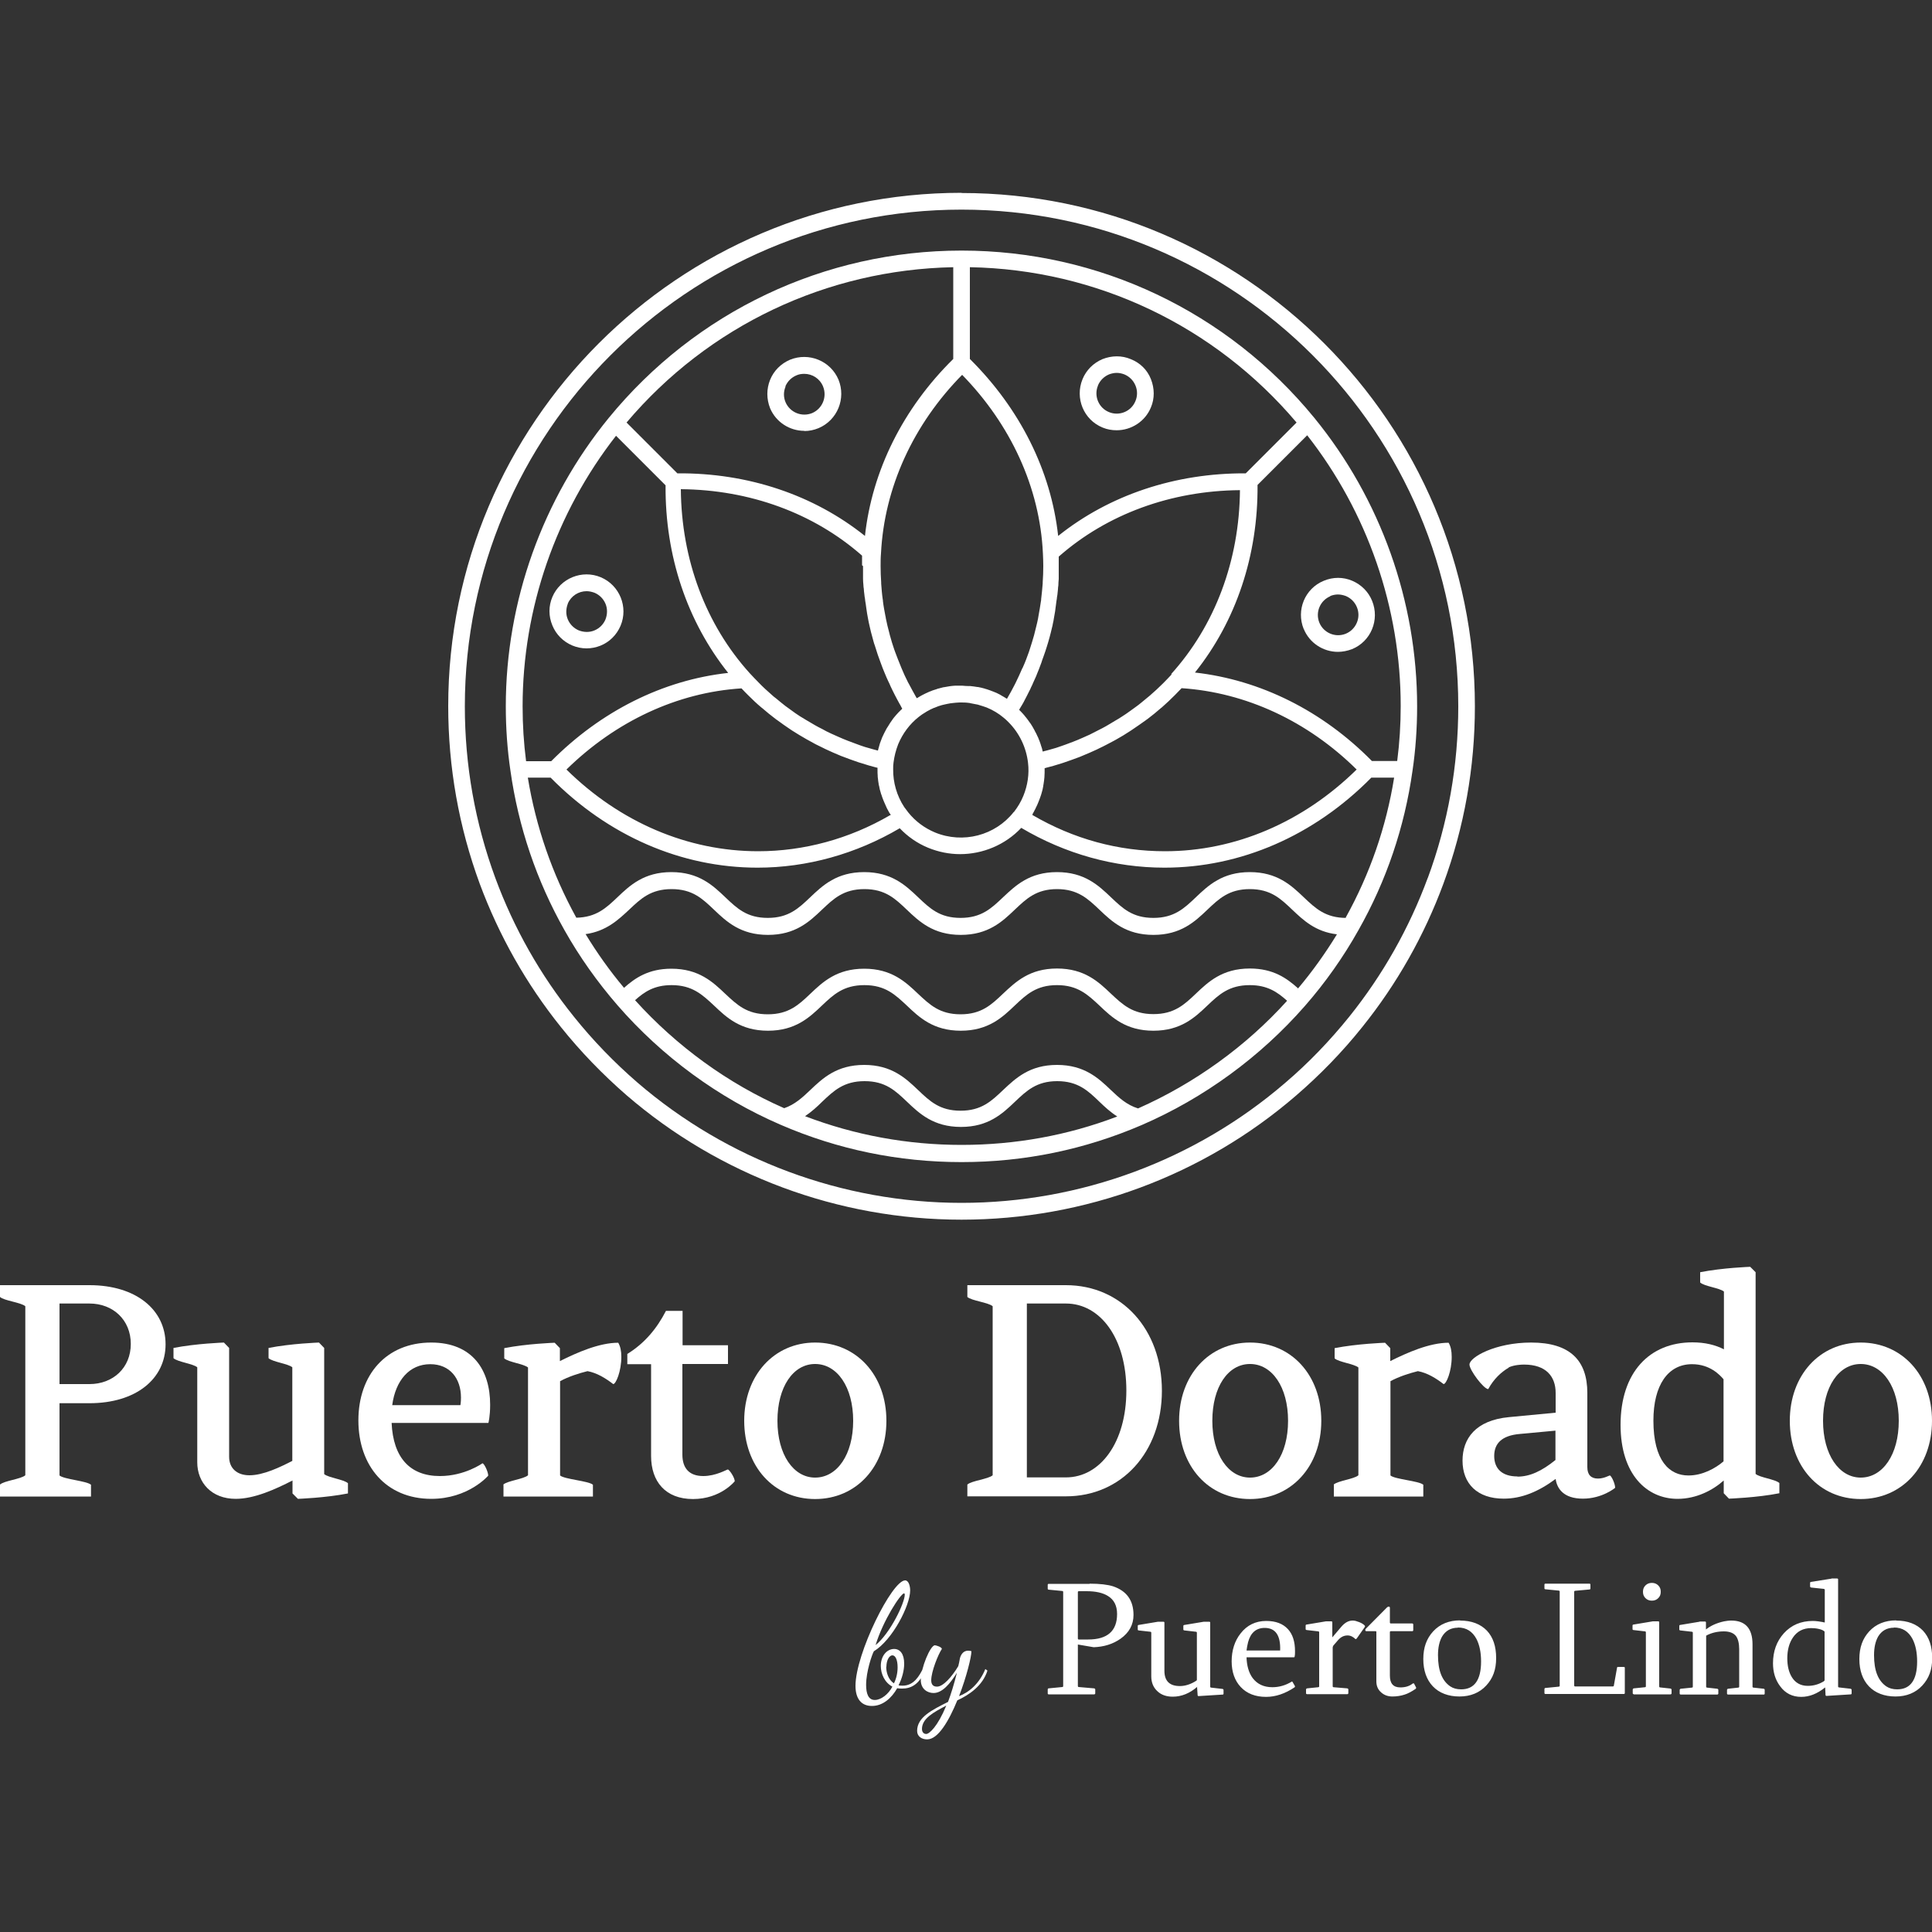
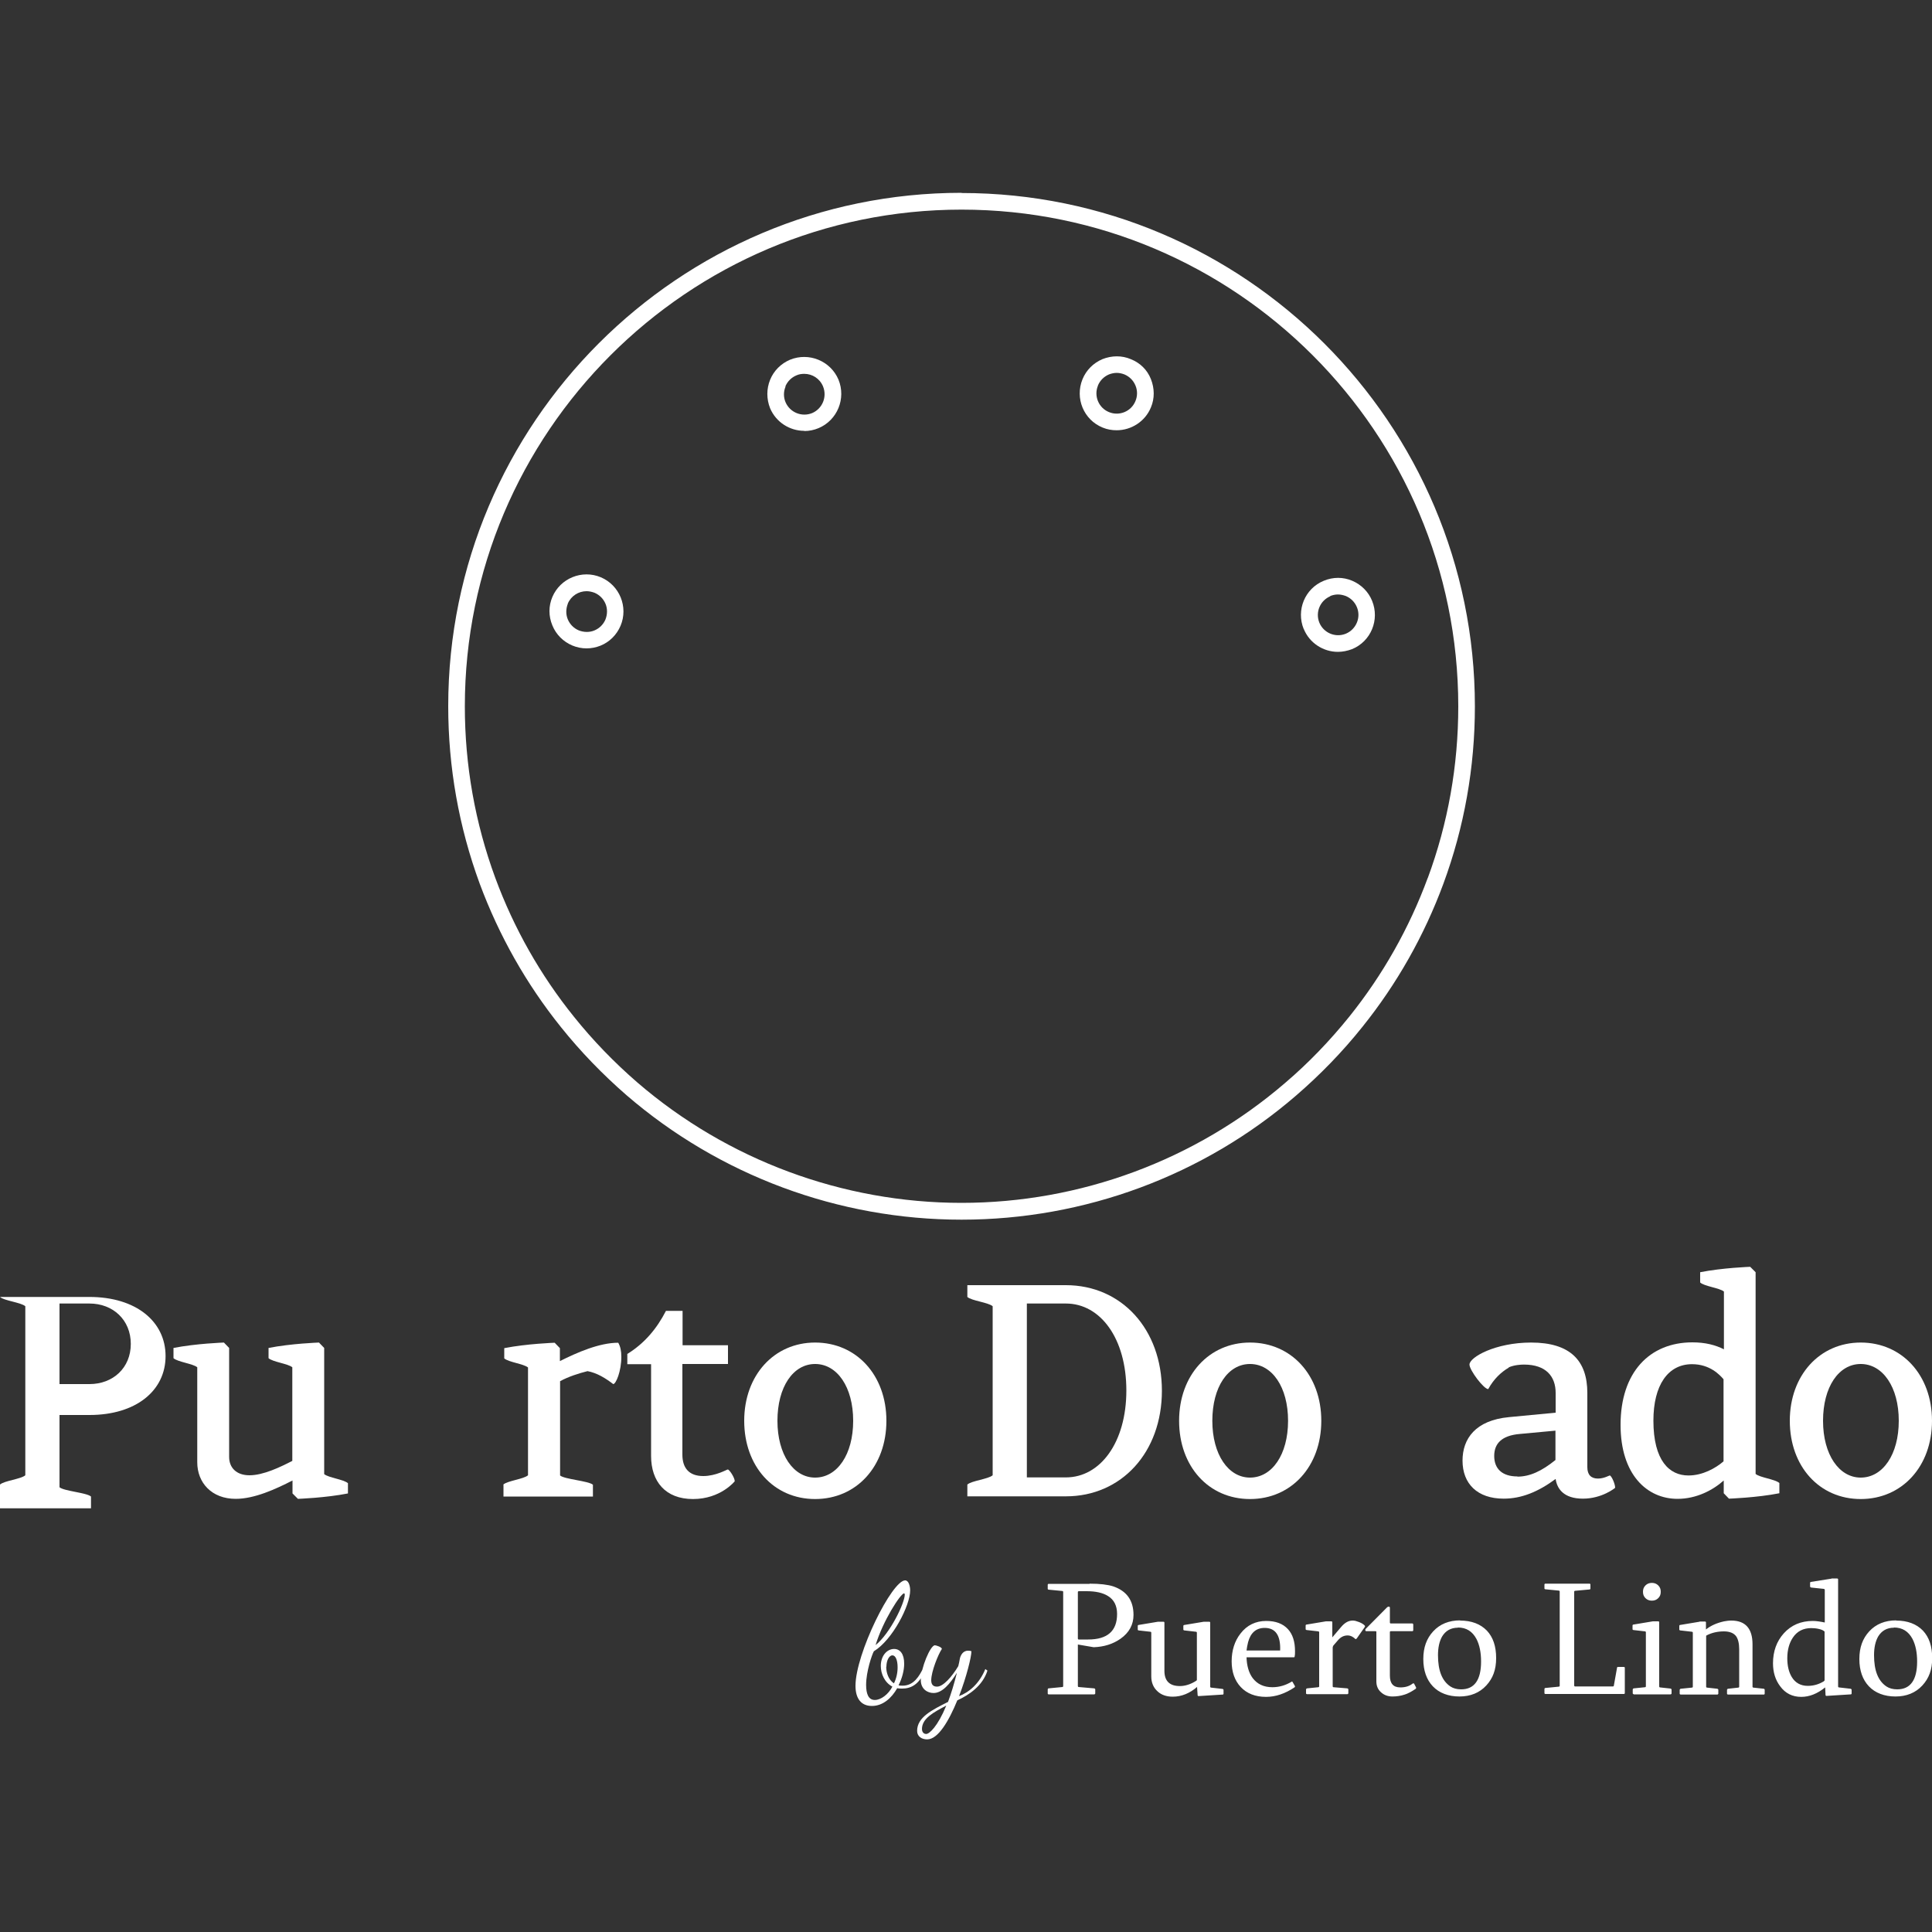
<svg xmlns="http://www.w3.org/2000/svg" id="Capa_1" version="1.1" viewBox="0 0 100 100">
  <rect x="0" y="0" width="100" height="100" fill="#333333" stroke="none" />
  <defs>
    <style>
      .st0 {
        fill: #fff;
      }
    </style>
  </defs>
  <g>
    <path class="st0" d="M49.77,9.98c-14.65,0-26.57,11.92-26.57,26.57,0,3.16.55,6.25,1.63,9.19,1,2.69,2.41,5.19,4.21,7.43,1,1.25,2.14,2.43,3.38,3.51,4.82,4.16,10.98,6.45,17.35,6.45s12.51-2.28,17.31-6.42c1.24-1.07,2.4-2.26,3.43-3.55,1.8-2.24,3.21-4.74,4.2-7.42,1.08-2.93,1.63-6.02,1.63-9.18,0-14.65-11.92-26.57-26.57-26.57ZM73.9,45.44c-.96,2.6-2.32,5.01-4.06,7.18-1,1.24-2.11,2.4-3.32,3.43-4.65,4-10.6,6.21-16.75,6.21s-12.13-2.22-16.79-6.24c-1.2-1.04-2.3-2.18-3.27-3.39-1.74-2.16-3.11-4.58-4.07-7.18-1.05-2.85-1.58-5.84-1.58-8.89,0-14.17,11.53-25.71,25.71-25.71s25.71,11.53,25.71,25.71c0,3.06-.53,6.05-1.58,8.89Z" />
-     <path class="st0" d="M49.77,12.97c-7.1,0-13.76,3.16-18.26,8.66-3.43,4.2-5.33,9.5-5.33,14.93,0,1.13.08,2.25.24,3.33.41,2.91,1.35,5.69,2.8,8.26.77,1.37,1.7,2.68,2.74,3.88,2.31,2.66,5.23,4.8,8.45,6.19,2.96,1.28,6.11,1.93,9.36,1.93s6.38-.65,9.33-1.92c3.21-1.39,6.13-3.52,8.44-6.16,1.06-1.21,1.99-2.53,2.77-3.92,1.45-2.56,2.39-5.34,2.8-8.25.16-1.08.24-2.21.24-3.34,0-5.43-1.89-10.73-5.32-14.93-4.5-5.5-11.16-8.66-18.26-8.66ZM67.11,21.87l-2.63,2.63c-3.65-.02-7.06,1.12-9.71,3.24-.37-3.38-1.98-6.59-4.57-9.16v-4.75c6.55.12,12.67,3.03,16.91,8.04ZM52.47,42.03c-.96,1.22-2.63,1.65-4.07,1.06-.55-.23-1.02-.58-1.39-1.04-.07-.09-.14-.18-.21-.28-.38-.58-.58-1.27-.57-1.96,0-.12,0-.23.02-.35h0c.04-.32.12-.63.24-.94.23-.55.59-1.04,1.06-1.41h0c.11-.09.23-.17.35-.24.03-.02.05-.03.08-.05.12-.07.24-.13.36-.18.02,0,.04-.01.06-.02.11-.05.23-.09.34-.12.03,0,.05-.02.08-.02.13-.03.26-.06.39-.08.03,0,.06,0,.09-.01.12-.02.24-.02.37-.03.02,0,.03,0,.05,0,.14,0,.27,0,.41.02.04,0,.07.01.11.02.1.02.21.04.31.06.04,0,.08.02.12.03.13.04.27.08.4.13.32.13.62.31.88.53.09.07.17.15.25.23.56.56.92,1.31,1.01,2.1h0c.07.58-.02,1.17-.24,1.71-.12.3-.29.58-.49.84ZM46.06,42.2c-2.1,1.22-4.45,1.86-6.82,1.86-3.64,0-7.15-1.5-9.92-4.23,2.55-2.5,5.74-3.99,9.06-4.2.11.12.23.24.35.36.22.22.44.43.68.63.01.01.02.02.04.03.22.19.45.38.69.56.02.02.04.03.07.05.23.17.47.34.71.5.03.02.06.04.09.06.24.15.48.3.73.44.04.02.07.04.11.06.24.14.49.27.75.39.04.02.08.04.12.06.25.12.51.23.77.34.04.02.08.03.13.05.26.1.53.2.8.29.04.01.08.03.13.04.27.09.55.17.82.24.02,0,.03,0,.05.01,0,0,0,.02,0,.03,0,.03,0,.06,0,.09,0,.1,0,.2.01.3,0,.04,0,.08.01.12.01.1.02.2.04.3,0,.03,0,.06.02.09.02.13.05.25.09.37,0,.03.02.06.03.09.03.09.06.19.1.28.02.04.03.08.05.12.04.09.08.18.12.27.01.03.03.06.04.08.05.1.11.21.18.3ZM44.67,29.3c0,.16,0,.33,0,.49,0,.05,0,.11,0,.16,0,.11.01.22.02.33,0,.07.01.13.02.19,0,.1.02.2.03.3,0,.07.02.14.03.21.01.09.02.19.04.28.01.07.02.15.03.22.01.09.03.18.04.27.01.07.03.15.04.22.02.09.03.18.05.26.02.07.03.15.05.22.02.09.04.17.06.26.02.07.04.15.06.22.02.09.05.17.07.26.02.07.04.15.07.22.03.08.05.17.08.25.02.07.05.15.07.22.03.08.06.17.09.25.03.07.05.15.08.22.03.08.06.16.09.24.03.07.06.15.09.22.03.08.07.16.1.24.03.07.06.14.1.22.04.08.08.16.11.24.03.07.07.14.1.21.04.08.08.16.12.24.04.07.07.14.11.21.04.08.09.16.13.24.04.07.08.13.11.2.01.02.03.05.04.07-.02.02-.04.05-.07.07-.04.04-.09.09-.13.13-.08.08-.15.17-.22.25-.04.05-.08.1-.11.15-.07.09-.13.19-.19.29-.03.05-.06.09-.09.14-.08.15-.16.3-.23.46-.04.1-.08.21-.12.32-.01.04-.02.07-.03.11-.02.07-.04.14-.06.21,0,.01,0,.03-.01.04-.09-.02-.17-.05-.26-.07-.14-.04-.28-.08-.42-.12-.16-.05-.32-.11-.48-.17-.13-.05-.27-.1-.4-.15-.16-.06-.32-.13-.48-.2-.13-.06-.25-.11-.38-.17-.16-.07-.31-.15-.47-.24-.12-.06-.24-.12-.36-.19-.16-.09-.31-.18-.46-.27-.11-.07-.22-.13-.33-.2-.16-.1-.31-.21-.46-.32-.1-.07-.2-.14-.29-.21-.16-.12-.32-.26-.48-.39-.08-.06-.16-.12-.23-.19-.23-.2-.46-.41-.67-.63-.16-.16-.31-.32-.46-.48-2.28-2.52-3.54-5.88-3.57-9.53,3.57.03,6.88,1.24,9.38,3.44,0,.17,0,.33,0,.5ZM49.77,19.37c2.55,2.6,4.05,5.87,4.21,9.26.01.22.02.44.02.66,0,.28-.01.57-.03.85,0,.02,0,.04,0,.06-.02.27-.05.54-.08.81,0,.03,0,.07-.01.1-.04.26-.08.52-.13.78,0,.04-.02.08-.02.12-.05.26-.12.51-.18.76-.01.04-.02.08-.03.12-.07.25-.15.5-.23.75-.01.04-.03.08-.04.12-.09.25-.18.5-.29.74-.01.04-.03.07-.05.1-.11.25-.22.5-.34.74-.01.03-.03.05-.04.08-.13.25-.26.5-.41.75,0,0,0,0,0,0-.02-.01-.04-.02-.05-.03-.07-.04-.14-.09-.22-.13-.03-.02-.07-.04-.1-.06-.11-.06-.22-.11-.33-.15h0c-.12-.05-.24-.09-.36-.13-.03,0-.06-.02-.1-.03-.11-.03-.22-.06-.34-.08-.01,0-.02,0-.03,0-.12-.02-.25-.04-.37-.05-.03,0-.06,0-.09,0-.11,0-.22-.01-.33-.02-.01,0-.03,0-.04,0,0,0-.01,0-.02,0-.07,0-.14,0-.21,0-.03,0-.05,0-.08,0-.2.01-.39.04-.59.08-.02,0-.04,0-.06.01-.08.02-.15.04-.23.06-.03,0-.06.02-.09.03-.06.02-.13.04-.19.06-.04.01-.07.03-.1.04-.06.02-.11.04-.17.07-.04.02-.07.03-.11.05-.05.03-.11.05-.16.08-.04.02-.07.04-.11.06-.05.03-.1.06-.15.09-.01,0-.03.01-.04.02,0,0,0,0,0,0-.14-.25-.28-.5-.41-.75-.01-.02-.03-.05-.04-.07-.12-.24-.24-.49-.34-.74-.01-.03-.03-.07-.04-.1-.1-.25-.2-.49-.29-.74-.01-.04-.03-.08-.04-.11-.09-.25-.16-.5-.23-.75-.01-.04-.02-.08-.03-.12-.07-.25-.13-.51-.18-.76,0-.04-.01-.07-.02-.11-.05-.26-.1-.52-.13-.78,0-.03,0-.06-.01-.09-.04-.27-.06-.54-.08-.81,0-.02,0-.04,0-.06-.02-.28-.03-.57-.03-.85,0-.22,0-.44.02-.66h0c.17-3.39,1.66-6.67,4.22-9.26ZM53.45,42.12c.04-.06.08-.13.11-.2.02-.03.04-.07.05-.1.05-.1.1-.2.14-.31.05-.13.1-.25.14-.38,0-.02.02-.05.02-.07.04-.13.07-.25.09-.38,0-.02,0-.05.01-.07.02-.13.04-.26.05-.39,0,0,0-.01,0-.02.01-.13.01-.27.01-.4,0-.01,0-.03,0-.04.02,0,.03,0,.04-.01.28-.07.56-.15.84-.24.04-.01.08-.03.12-.04.27-.09.54-.19.81-.29.04-.02.08-.03.12-.05.26-.11.53-.22.78-.34.04-.02.08-.04.12-.06.26-.12.51-.26.76-.39.04-.02.07-.04.11-.06.25-.14.5-.29.74-.45.03-.02.06-.04.09-.06.24-.16.48-.33.72-.5.02-.02.04-.03.07-.05.24-.18.47-.37.7-.57.01-.01.02-.02.04-.03.23-.2.46-.42.68-.64.12-.12.23-.24.35-.36,3.32.22,6.52,1.7,9.06,4.21-2.78,2.73-6.29,4.23-9.92,4.23-2.42,0-4.73-.63-6.87-1.88,0-.02.02-.03.03-.05ZM60.66,34.89c-.15.16-.3.32-.46.48-.22.22-.45.43-.68.63-.08.07-.16.13-.23.19-.16.13-.32.27-.49.39-.1.07-.2.14-.29.21-.15.11-.31.22-.47.32-.11.07-.22.14-.33.2-.15.09-.31.19-.47.28-.12.07-.24.13-.36.19-.16.08-.31.16-.47.24-.13.06-.25.11-.38.17-.16.07-.32.14-.48.2-.13.05-.27.1-.4.15-.16.06-.32.11-.49.17-.14.04-.28.08-.42.12-.09.02-.18.05-.27.07-.02-.11-.05-.22-.09-.32,0-.02-.02-.05-.02-.07-.03-.1-.07-.19-.11-.29-.01-.04-.03-.07-.05-.11-.04-.09-.08-.18-.13-.26-.01-.03-.03-.06-.04-.08-.06-.11-.12-.22-.19-.32-.02-.03-.04-.05-.06-.08-.05-.08-.11-.15-.17-.23-.03-.03-.05-.06-.08-.1-.06-.07-.13-.15-.2-.22-.02-.02-.04-.04-.06-.06,0,0-.01-.01-.02-.02.01-.02.03-.05.04-.07.04-.07.08-.14.12-.2.05-.08.09-.16.13-.24.04-.07.07-.14.11-.21.04-.08.08-.16.12-.24.04-.07.07-.14.1-.21.04-.08.08-.16.11-.24.03-.07.07-.15.1-.22.04-.08.07-.16.1-.24.03-.07.06-.15.09-.22.03-.08.06-.16.09-.24.03-.08.06-.15.08-.23.03-.08.06-.16.09-.25.03-.08.05-.15.08-.23.03-.08.05-.17.08-.25.02-.08.05-.15.07-.23.02-.08.05-.17.07-.25.02-.08.04-.15.06-.23.02-.08.04-.17.06-.25.02-.08.04-.15.05-.23.02-.09.04-.17.05-.26.01-.08.03-.15.04-.23.02-.09.03-.18.04-.27.01-.07.02-.15.03-.22.01-.09.02-.18.04-.28,0-.07.02-.14.03-.21.01-.1.02-.2.03-.29,0-.07.01-.13.02-.2,0-.11.01-.22.02-.33,0-.05,0-.11,0-.16,0-.17,0-.33,0-.5s0-.33,0-.5c2.5-2.2,5.81-3.41,9.38-3.44-.03,3.64-1.29,7.01-3.57,9.53ZM49.34,13.83v4.75c-2.6,2.56-4.2,5.78-4.57,9.16-2.65-2.12-6.05-3.27-9.71-3.24l-2.63-2.63c4.24-5.01,10.36-7.91,16.91-8.04ZM31.88,22.55l2.57,2.57c-.03,3.65,1.12,7.05,3.24,9.71-3.38.37-6.59,1.98-9.16,4.57h-1.3c-.12-.93-.18-1.88-.18-2.84,0-5.07,1.72-10.02,4.84-14.01ZM41.66,57.78c.34-.23.63-.49.89-.75.6-.57,1.12-1.07,2.2-1.07s1.59.49,2.2,1.07c.64.61,1.37,1.3,2.79,1.3s2.15-.69,2.79-1.3c.6-.57,1.12-1.07,2.19-1.07s1.59.49,2.19,1.07c.27.26.56.53.92.76-2.57.98-5.28,1.47-8.06,1.47s-5.52-.5-8.11-1.49ZM58.9,57.37c-.58-.18-.98-.55-1.4-.95-.64-.61-1.37-1.3-2.79-1.3s-2.14.69-2.79,1.3c-.6.57-1.12,1.07-2.2,1.07s-1.59-.49-2.2-1.07c-.64-.61-1.37-1.3-2.79-1.3s-2.15.69-2.79,1.3c-.41.39-.8.75-1.35.94-2.92-1.28-5.57-3.21-7.72-5.59.49-.44,1-.78,1.89-.78,1.07,0,1.59.49,2.2,1.06.64.61,1.37,1.3,2.79,1.3s2.15-.69,2.79-1.3c.6-.57,1.12-1.06,2.2-1.06s1.59.49,2.2,1.06c.64.61,1.37,1.3,2.79,1.3s2.15-.69,2.79-1.3c.6-.57,1.12-1.06,2.19-1.06s1.59.49,2.2,1.06c.64.61,1.37,1.3,2.79,1.3s2.15-.69,2.79-1.3c.6-.57,1.12-1.06,2.2-1.06.91,0,1.43.36,1.93.81-2.14,2.37-4.8,4.28-7.71,5.57ZM67.18,51.15c-.58-.52-1.28-1.02-2.49-1.02-1.42,0-2.15.69-2.79,1.3-.6.57-1.12,1.06-2.2,1.06s-1.59-.49-2.2-1.06c-.64-.61-1.37-1.3-2.79-1.3s-2.14.69-2.79,1.3c-.6.57-1.12,1.07-2.2,1.07s-1.59-.49-2.2-1.06c-.64-.61-1.37-1.3-2.79-1.3s-2.15.69-2.79,1.3c-.6.57-1.12,1.06-2.2,1.06s-1.59-.49-2.2-1.06c-.64-.61-1.37-1.3-2.79-1.3-1.18,0-1.88.48-2.45.99-.74-.88-1.4-1.81-1.99-2.78,1.07-.15,1.69-.74,2.25-1.26.6-.57,1.12-1.07,2.2-1.07s1.59.49,2.2,1.07c.64.61,1.37,1.3,2.79,1.3s2.15-.69,2.79-1.3c.6-.57,1.12-1.07,2.2-1.07s1.59.49,2.2,1.07c.64.61,1.37,1.3,2.79,1.3s2.15-.69,2.79-1.3c.6-.57,1.12-1.07,2.19-1.07s1.59.49,2.2,1.07c.64.61,1.37,1.3,2.79,1.3s2.15-.69,2.79-1.3c.6-.57,1.12-1.07,2.2-1.07s1.59.49,2.2,1.07c.57.54,1.2,1.14,2.31,1.27-.6.98-1.27,1.92-2.02,2.81ZM69.68,47.51s0,0,0,0c-1.07,0-1.59-.49-2.2-1.07-.64-.61-1.37-1.3-2.79-1.3s-2.15.69-2.79,1.3c-.6.57-1.12,1.07-2.2,1.07s-1.59-.49-2.2-1.07c-.64-.61-1.37-1.3-2.79-1.3s-2.14.69-2.79,1.3c-.6.57-1.12,1.07-2.2,1.07s-1.59-.49-2.2-1.07c-.64-.61-1.37-1.3-2.79-1.3s-2.15.69-2.79,1.3c-.6.57-1.12,1.07-2.2,1.07s-1.59-.49-2.2-1.07c-.64-.61-1.37-1.3-2.79-1.3s-2.15.69-2.79,1.3c-.59.56-1.1,1.04-2.13,1.06-1.25-2.27-2.09-4.7-2.51-7.25h1.18c2.97,3.01,6.76,4.66,10.71,4.66,2.56,0,5.1-.71,7.36-2.04.41.43.91.78,1.47,1.01.54.22,1.1.33,1.65.33,1.18,0,2.34-.48,3.17-1.36,2.28,1.35,4.83,2.06,7.41,2.06,3.94,0,7.74-1.65,10.71-4.66h1.18c-.41,2.55-1.25,4.98-2.51,7.25ZM72.31,39.39h-1.3c-2.56-2.6-5.78-4.2-9.16-4.58,2.13-2.66,3.27-6.07,3.24-9.71l2.57-2.57c3.12,3.98,4.84,8.93,4.84,14.01,0,.96-.06,1.91-.18,2.84Z" />
    <path class="st0" d="M57.07,22.13c.24.1.48.14.73.14.75,0,1.47-.45,1.77-1.18.2-.47.19-.99,0-1.47s-.56-.84-1.04-1.03c-.47-.2-.99-.19-1.47,0-.47.2-.84.57-1.03,1.04-.4.98.06,2.1,1.04,2.5ZM56.83,19.95c.11-.26.31-.46.57-.57.13-.05.27-.08.4-.08s.27.03.4.08c.26.11.46.31.57.57.11.26.11.55,0,.81-.22.54-.84.79-1.37.57-.54-.22-.79-.84-.57-1.37Z" />
    <path class="st0" d="M67.48,32.55c.3.74,1.02,1.19,1.77,1.19.24,0,.49-.05.73-.14.98-.4,1.44-1.52,1.04-2.5-.19-.47-.56-.84-1.03-1.04-.47-.2-.99-.2-1.47,0-.98.4-1.44,1.52-1.04,2.5ZM68.85,30.85c.13-.05.26-.08.4-.08s.27.03.41.08c.26.11.46.31.57.57.11.26.11.55,0,.81-.11.26-.31.46-.57.57-.54.22-1.15-.04-1.37-.57-.22-.54.04-1.15.57-1.37Z" />
    <path class="st0" d="M41.63,22.31c.25,0,.5-.05.74-.15.97-.41,1.43-1.53,1.03-2.51-.41-.97-1.53-1.43-2.51-1.03-.47.2-.84.57-1.03,1.04-.19.47-.19.99,0,1.47.31.73,1.02,1.17,1.77,1.17ZM40.65,20c.11-.26.31-.46.57-.57.13-.06.27-.08.41-.08.41,0,.8.24.97.65.22.54-.03,1.15-.56,1.38-.54.22-1.15-.03-1.38-.56-.11-.26-.11-.55,0-.81Z" />
    <path class="st0" d="M28.59,32.37c.19.47.56.84,1.03,1.04.24.1.49.15.74.15s.49-.05.72-.14c.47-.19.84-.56,1.04-1.03.41-.97-.05-2.1-1.02-2.51h0c-.97-.41-2.1.05-2.51,1.02-.2.47-.2.99,0,1.47ZM29.39,31.24c.17-.4.56-.64.97-.64.14,0,.27.03.41.08.26.11.46.31.57.57.11.26.1.55,0,.81-.11.26-.31.46-.57.57s-.55.1-.81,0c-.26-.11-.46-.31-.57-.57s-.1-.55,0-.81Z" />
  </g>
  <g>
    <g>
      <path class="st0" d="M55.83,82.36s-.04.01-.04.04v2.42s.01.04.04.04h.49c1,0,1.5-.44,1.5-1.32,0-.43-.16-.74-.47-.93-.27-.17-.64-.25-1.11-.25h-.42ZM56.39,81.97c.54,0,.95.05,1.23.14.7.24,1.05.73,1.05,1.48,0,.5-.22.91-.67,1.23-.4.28-.86.42-1.39.44l-.82-.14v2.16s.01.04.04.04l.81.07s.05.02.05.05v.22s-.02.04-.05.04h-2.37s-.04-.01-.04-.04v-.22s.01-.05.04-.05l.72-.07s.04-.01.04-.04v-4.89s-.01-.04-.04-.04l-.72-.07s-.04-.01-.04-.04v-.22s.01-.04.04-.04h2.13ZM61.98,87.3c-.4.35-.83.52-1.28.52-.32,0-.59-.09-.79-.28-.21-.19-.32-.45-.32-.77v-2.27s-.01-.04-.04-.04l-.62-.07s-.04-.01-.04-.04v-.2s.01-.04.03-.04l1.02-.17s.02,0,.04,0h.25s.04.01.04.04v2.5c0,.53.27.79.8.79.27,0,.56-.09.84-.27.03-.02.04-.03.04-.05v-2.45s-.01-.04-.04-.04l-.61-.07s-.05-.01-.05-.04v-.2s.01-.04.04-.04l1.02-.17s.03,0,.05,0h.24s.04.01.04.04v3.33s.01.04.04.04l.61.07s.04.02.04.05v.2s-.01.04-.03.04l-1.27.08s-.04-.01-.04-.04l-.03-.42h0ZM65.46,84.26c-.44,0-.73.25-.86.74-.04.15-.06.29-.08.43h1.74c.03-.78-.24-1.17-.8-1.17h0ZM64.52,85.76c.01.46.12.83.32,1.1.24.31.57.47,1.02.47.35,0,.69-.1,1-.29.01-.01.02-.01.03,0,0,0,.01.02.02.03l.12.21s0,.04-.03.06c-.48.32-.97.49-1.47.49-.55,0-.99-.17-1.31-.51-.31-.33-.47-.78-.47-1.33s.15-1.05.46-1.44c.33-.43.78-.65,1.33-.65.49,0,.86.14,1.12.42.25.27.37.65.37,1.15,0,.09,0,.18-.02.27,0,.03-.01.04-.04.04h-2.45ZM70.03,83.88c.09,0,.19.03.32.08.13.05.22.11.28.17,0,0,.01.02.02.03,0,.02,0,.03,0,.04l-.42.6s-.04.04-.05.04c0,0-.01,0-.02,0-.12-.12-.26-.19-.41-.19-.19,0-.35.08-.49.24l-.25.29s-.03.06-.03.09v2.02s.01.04.04.04l.72.06s.05.02.05.05v.21s-.02.04-.05.04h-2.09s-.05-.01-.05-.04v-.21s.02-.05.05-.05l.59-.06s.04-.01.04-.04v-2.81s-.01-.04-.04-.04l-.61-.07s-.05-.01-.05-.04v-.2s.01-.04.03-.04l1.02-.17s.05,0,.05,0h.24s.04.01.04.04v.79l.45-.53c.19-.23.39-.34.6-.34h0ZM71.25,84.47s-.02-.04-.05-.04h-.49s-.04-.01-.04-.04v-.04s0-.03.03-.05l1.09-1.1s.05-.04.07-.04h.04s.04.01.04.05v.78s.01.04.04.04h1.13s.04.02.04.05v.3s-.01.05-.04.05h-1.13s-.04.01-.04.04v2.26c0,.41.18.61.54.61.27,0,.48-.07.64-.2.01,0,.03-.01.04-.01.01,0,.02,0,.03.01l.11.21s0,.04-.02.06c-.22.15-.41.25-.57.3-.21.07-.43.1-.64.1-.23,0-.43-.07-.59-.22-.16-.14-.24-.33-.24-.56v-2.57h0ZM75.46,84.25c-.37,0-.64.16-.82.46-.14.25-.21.57-.21.96,0,.8.21,1.33.64,1.62.15.1.34.15.56.15.68,0,1.03-.48,1.03-1.44,0-.47-.08-.86-.24-1.17-.21-.39-.52-.59-.96-.59h0ZM75.57,83.88c.6,0,1.06.18,1.39.52.32.34.48.81.48,1.42s-.17,1.05-.51,1.42c-.35.38-.82.57-1.39.57s-1.05-.18-1.38-.53c-.32-.34-.49-.81-.49-1.41s.17-1.06.51-1.43c.35-.38.82-.57,1.4-.57h0ZM79.94,82.01s.01-.04.04-.04h2.3s.04.01.04.04v.22s-.01.04-.04.04l-.76.07s-.04.01-.04.04v4.87s.01.04.04.04h1.97s.04-.01.04-.03l.17-.95s.01-.03.04-.03h.32s.04.01.04.04v1.32s-.01.04-.04.04h-4.08s-.04-.01-.04-.04v-.22s.01-.05.04-.05l.71-.07s.04-.01.04-.04v-4.89s-.01-.04-.04-.04l-.71-.07s-.04-.01-.04-.04v-.22h0ZM85.5,81.93c.13,0,.24.04.33.13.09.09.13.19.13.33s-.04.24-.13.33c-.09.09-.2.13-.33.13s-.24-.04-.33-.13c-.09-.09-.13-.19-.13-.33s.04-.24.13-.33c.09-.09.2-.13.33-.13h0ZM84.56,87.69s-.05-.01-.05-.04v-.21s.02-.05.05-.05l.59-.06s.04-.01.04-.04v-2.81s-.01-.04-.04-.04l-.61-.07s-.04-.01-.04-.04v-.2s.01-.04.03-.04l1.02-.17s.03,0,.05,0h.24s.04.01.04.04v3.34s.01.04.04.04l.55.06s.05.02.05.05v.21s-.02.04-.05.04h-1.92ZM87.97,83.93s.05,0,.05,0h.24s.04.01.04.04v.37c.25-.2.57-.34.94-.42.11-.02.24-.04.37-.04.73,0,1.1.41,1.1,1.23v2.2s.01.04.04.04l.55.06s.04.02.04.05v.21s-.01.04-.04.04h-1.86s-.05-.01-.05-.04v-.21s.02-.05.05-.05l.54-.06s.04-.01.04-.04v-1.95c0-.3-.06-.53-.16-.67-.12-.16-.33-.25-.63-.25-.33,0-.63.07-.88.2-.02.01-.04.02-.04.03v2.64s.01.04.04.04l.54.06s.05.02.05.05v.21s-.02.04-.05.04h-1.9s-.05-.01-.05-.04v-.21s.02-.05.05-.05l.59-.06s.04-.01.04-.04v-2.81s-.01-.04-.04-.04l-.61-.07s-.05-.01-.05-.04v-.2s.01-.04.03-.04l1.02-.17h0ZM94.44,84.45c-.06-.06-.15-.1-.27-.13-.16-.04-.3-.05-.42-.05-.41,0-.73.16-.95.49-.19.28-.29.64-.29,1.07,0,.4.08.72.23.97.18.3.46.46.83.46.3,0,.57-.08.82-.23.03-.02.04-.04.05-.05v-2.52h0ZM94.8,81.7s.03,0,.04,0h.25s.05.01.05.04v5.56s.01.04.04.04l.61.07s.05.02.05.05v.2s-.01.04-.04.04l-1.27.08s-.04-.01-.04-.04l-.02-.4c-.41.33-.82.49-1.24.49-.45,0-.82-.18-1.09-.55-.25-.33-.37-.73-.37-1.19,0-.62.19-1.14.56-1.55.39-.43.89-.64,1.5-.64.17,0,.38.03.62.08v-1.7s-.02-.04-.05-.04l-.66-.07s-.05-.02-.05-.05v-.2s.01-.04.04-.04l1.07-.17h0ZM98.03,84.25c-.37,0-.64.16-.82.46-.14.25-.21.57-.21.96,0,.8.21,1.33.64,1.62.15.1.34.15.56.15.68,0,1.03-.48,1.03-1.44,0-.47-.08-.86-.24-1.17-.21-.39-.52-.59-.96-.59h0ZM98.14,83.88c.6,0,1.06.18,1.39.52.32.34.48.81.48,1.42s-.17,1.05-.51,1.42c-.35.38-.82.57-1.39.57s-1.05-.18-1.38-.53c-.32-.34-.49-.81-.49-1.41s.17-1.06.51-1.43c.35-.38.82-.57,1.4-.57h0Z" />
      <path class="st0" d="M45.23,85.47c.97-.59,1.88-2.38,1.88-3.15,0-.23-.08-.52-.26-.52-.68,0-2.57,3.8-2.57,5.46,0,.64.28,1.04.85,1.04s1.02-.41,1.31-.92c.08.02.17.02.26.02.42,0,.87-.18,1.18-.94l-.1-.11c-.19.38-.47.9-1.06.9-.07,0-.15,0-.21-.02.18-.36.29-.76.29-1.12,0-.5-.21-.76-.52-.76-.37,0-.69.35-.69.88,0,.41.2.86.6,1.07-.21.4-.59.69-.91.69-.33,0-.45-.32-.45-.78,0-.69.3-1.56.4-1.74h0ZM46.8,82.47s.03.02.03.07c0,.42-.75,2-1.51,2.61.38-1.26,1.3-2.68,1.48-2.68h0ZM45.88,86.27c0-.34.15-.59.31-.59s.27.24.27.62c0,.3-.07.59-.19.83-.29-.19-.4-.56-.4-.86h0ZM50.27,85.46c-.07-.02-.12-.02-.17-.02-.27,0-.39.26-.42.42-.02.13-.05.26-.08.38-.33.55-.78,1.06-1.1,1.06-.22,0-.3-.13-.3-.33,0-.45.36-1.34.55-1.62,0-.1-.3-.19-.36-.19-.24,0-.73,1.19-.73,1.8,0,.46.34.67.66.67.45,0,.85-.47,1.21-1.05-.15.6-.31,1.11-.46,1.51-.83.42-1.6.79-1.6,1.5,0,.29.24.44.52.44.57,0,1.13-.97,1.56-2.02.61-.28,1.31-.75,1.56-1.54l-.11-.08c-.31.76-.85,1.21-1.36,1.4.39-1,.64-2.04.64-2.31h0ZM47.94,89.75c-.17,0-.22-.16-.22-.25,0-.55.58-.86,1.26-1.22-.45,1.09-.88,1.47-1.04,1.47h0Z" />
    </g>
    <g>
-       <path class="st0" d="M0,76.84c.22-.2,1.08-.28,1.31-.48v-8.75c-.23-.2-1.09-.28-1.31-.48v-.61h4.63c2.41,0,3.94,1.27,3.94,3.06s-1.53,3.05-3.94,3.05h-1.55v3.74c.23.2,1.41.28,1.63.48v.61H0v-.61ZM4.63,67.47h-1.55v4.17h1.55c1.22,0,2.14-.84,2.14-2.08s-.92-2.09-2.14-2.09Z" />
+       <path class="st0" d="M0,76.84c.22-.2,1.08-.28,1.31-.48v-8.75c-.23-.2-1.09-.28-1.31-.48h4.63c2.41,0,3.94,1.27,3.94,3.06s-1.53,3.05-3.94,3.05h-1.55v3.74c.23.2,1.41.28,1.63.48v.61H0v-.61ZM4.63,67.47h-1.55v4.17h1.55c1.22,0,2.14-.84,2.14-2.08s-.92-2.09-2.14-2.09Z" />
      <path class="st0" d="M15.13,75.62v-4.85c-.23-.19-1-.27-1.23-.47v-.53c1.16-.23,2.61-.28,2.61-.28l.27.28v6.53c.23.19,1,.27,1.23.47v.53c-1.16.23-2.59.28-2.59.28l-.28-.28v-.67c-.88.45-1.97.95-2.94.95-1.25,0-1.99-.84-1.99-1.89v-4.92c-.23-.19-1-.27-1.23-.47v-.53c1.16-.23,2.61-.28,2.61-.28l.27.28v5.64c0,.56.38.95,1.05.95.72,0,1.59-.42,2.23-.75Z" />
-       <path class="st0" d="M20.27,73.65c.08,1.8.95,2.75,2.5,2.75,1.28,0,2.2-.66,2.2-.66.09,0,.3.44.3.64,0,0-1.02,1.2-2.95,1.2-2.33,0-3.77-1.7-3.77-4.06s1.44-4.03,3.77-4.03c2.13,0,3.05,1.41,3.05,3.22,0,.61-.09.94-.09.94h-5ZM20.3,72.73h3.53s.03-.14.03-.39c0-1-.58-1.73-1.59-1.73-1.08,0-1.8.84-1.97,2.13Z" />
      <path class="st0" d="M26.05,76.84c.23-.2,1.05-.28,1.28-.48v-5.58c-.23-.19-1-.27-1.23-.47v-.53c1.16-.23,2.61-.28,2.61-.28l.27.28v.67c.88-.44,2.03-.95,3.02-.95.11.19.16.42.16.73,0,.75-.28,1.41-.42,1.41-.39-.3-.84-.58-1.33-.67-.44.11-.98.28-1.42.52v4.88c.23.2,1.48.28,1.7.48v.61h-4.63v-.61Z" />
      <path class="st0" d="M35.32,69.63h2.36v.97h-2.36v4.69c0,.69.34,1.11,1.08,1.11.66,0,1.22-.34,1.27-.34.08,0,.36.42.36.61,0,0-.73.92-2.16.92s-2.17-.91-2.17-2.23v-4.75h-1.23v-.53c.89-.55,1.52-1.3,2-2.23h.86v1.8Z" />
      <path class="st0" d="M42.19,69.49c2.14,0,3.69,1.69,3.69,4.05s-1.55,4.05-3.69,4.05-3.67-1.69-3.67-4.05,1.55-4.05,3.67-4.05ZM42.19,76.48c1.14,0,1.97-1.19,1.97-2.94s-.83-2.94-1.97-2.94-1.95,1.19-1.95,2.94.83,2.94,1.95,2.94Z" />
      <path class="st0" d="M60.14,71.98c0,3.19-2.09,5.47-4.97,5.47h-5.1v-.61c.22-.2,1.08-.28,1.31-.48v-8.75c-.23-.2-1.09-.28-1.31-.48v-.61h5.1c2.88,0,4.97,2.28,4.97,5.47ZM55.17,67.47h-2.02v9h2.02c1.78,0,3.13-1.81,3.13-4.5s-1.34-4.5-3.13-4.5Z" />
      <path class="st0" d="M64.7,69.49c2.14,0,3.69,1.69,3.69,4.05s-1.55,4.05-3.69,4.05-3.67-1.69-3.67-4.05,1.55-4.05,3.67-4.05ZM64.7,76.48c1.14,0,1.97-1.19,1.97-2.94s-.83-2.94-1.97-2.94-1.95,1.19-1.95,2.94.83,2.94,1.95,2.94Z" />
-       <path class="st0" d="M69.03,76.84c.23-.2,1.05-.28,1.28-.48v-5.58c-.23-.19-1-.27-1.23-.47v-.53c1.16-.23,2.61-.28,2.61-.28l.27.28v.67c.88-.44,2.03-.95,3.02-.95.11.19.16.42.16.73,0,.75-.28,1.41-.42,1.41-.39-.3-.84-.58-1.33-.67-.44.11-.98.28-1.42.52v4.88c.23.2,1.48.28,1.7.48v.61h-4.63v-.61Z" />
      <path class="st0" d="M78.09,70.79c-.39.23-.77.58-1.06,1.11-.23,0-.97-.98-.97-1.27,0-.38,1.34-1.14,3.19-1.14,2.03,0,2.91.94,2.91,2.61v3.84c0,.39.19.59.55.59.31,0,.58-.16.61-.16.08,0,.28.42.28.64,0,0-.67.56-1.67.56s-1.34-.52-1.41-1.02c-.91.67-1.77,1.02-2.69,1.02-1.36,0-2.13-.77-2.13-1.97,0-1.13.67-2.09,2.41-2.25l2.41-.23v-1.02c0-.86-.5-1.47-1.64-1.47-.17,0-.5.02-.78.14ZM78.54,76.43c.64,0,1.25-.28,1.97-.86v-1.52l-1.83.17c-.98.08-1.34.52-1.34,1.14,0,.66.41,1.06,1.2,1.06Z" />
      <path class="st0" d="M89.22,76.63c-.56.5-1.41.95-2.39.95-1.58,0-2.95-1.25-2.95-3.83,0-2.72,1.5-4.27,3.72-4.27.67,0,1.2.14,1.63.36v-2.99c-.23-.19-1.02-.27-1.23-.47v-.53c1.16-.23,2.59-.28,2.59-.28l.28.28v10.44c.22.19,1,.27,1.23.47v.53c-1.16.23-2.61.28-2.61.28l-.27-.28v-.67ZM87.4,76.37c.72,0,1.39-.37,1.81-.73v-4.25c-.19-.22-.7-.78-1.63-.78-1.25,0-2,1.09-2,2.92,0,2.08.83,2.84,1.81,2.84Z" />
      <path class="st0" d="M96.31,69.49c2.14,0,3.69,1.69,3.69,4.05s-1.55,4.05-3.69,4.05-3.67-1.69-3.67-4.05,1.55-4.05,3.67-4.05ZM96.31,76.48c1.14,0,1.97-1.19,1.97-2.94s-.83-2.94-1.97-2.94-1.95,1.19-1.95,2.94.83,2.94,1.95,2.94Z" />
    </g>
  </g>
</svg>